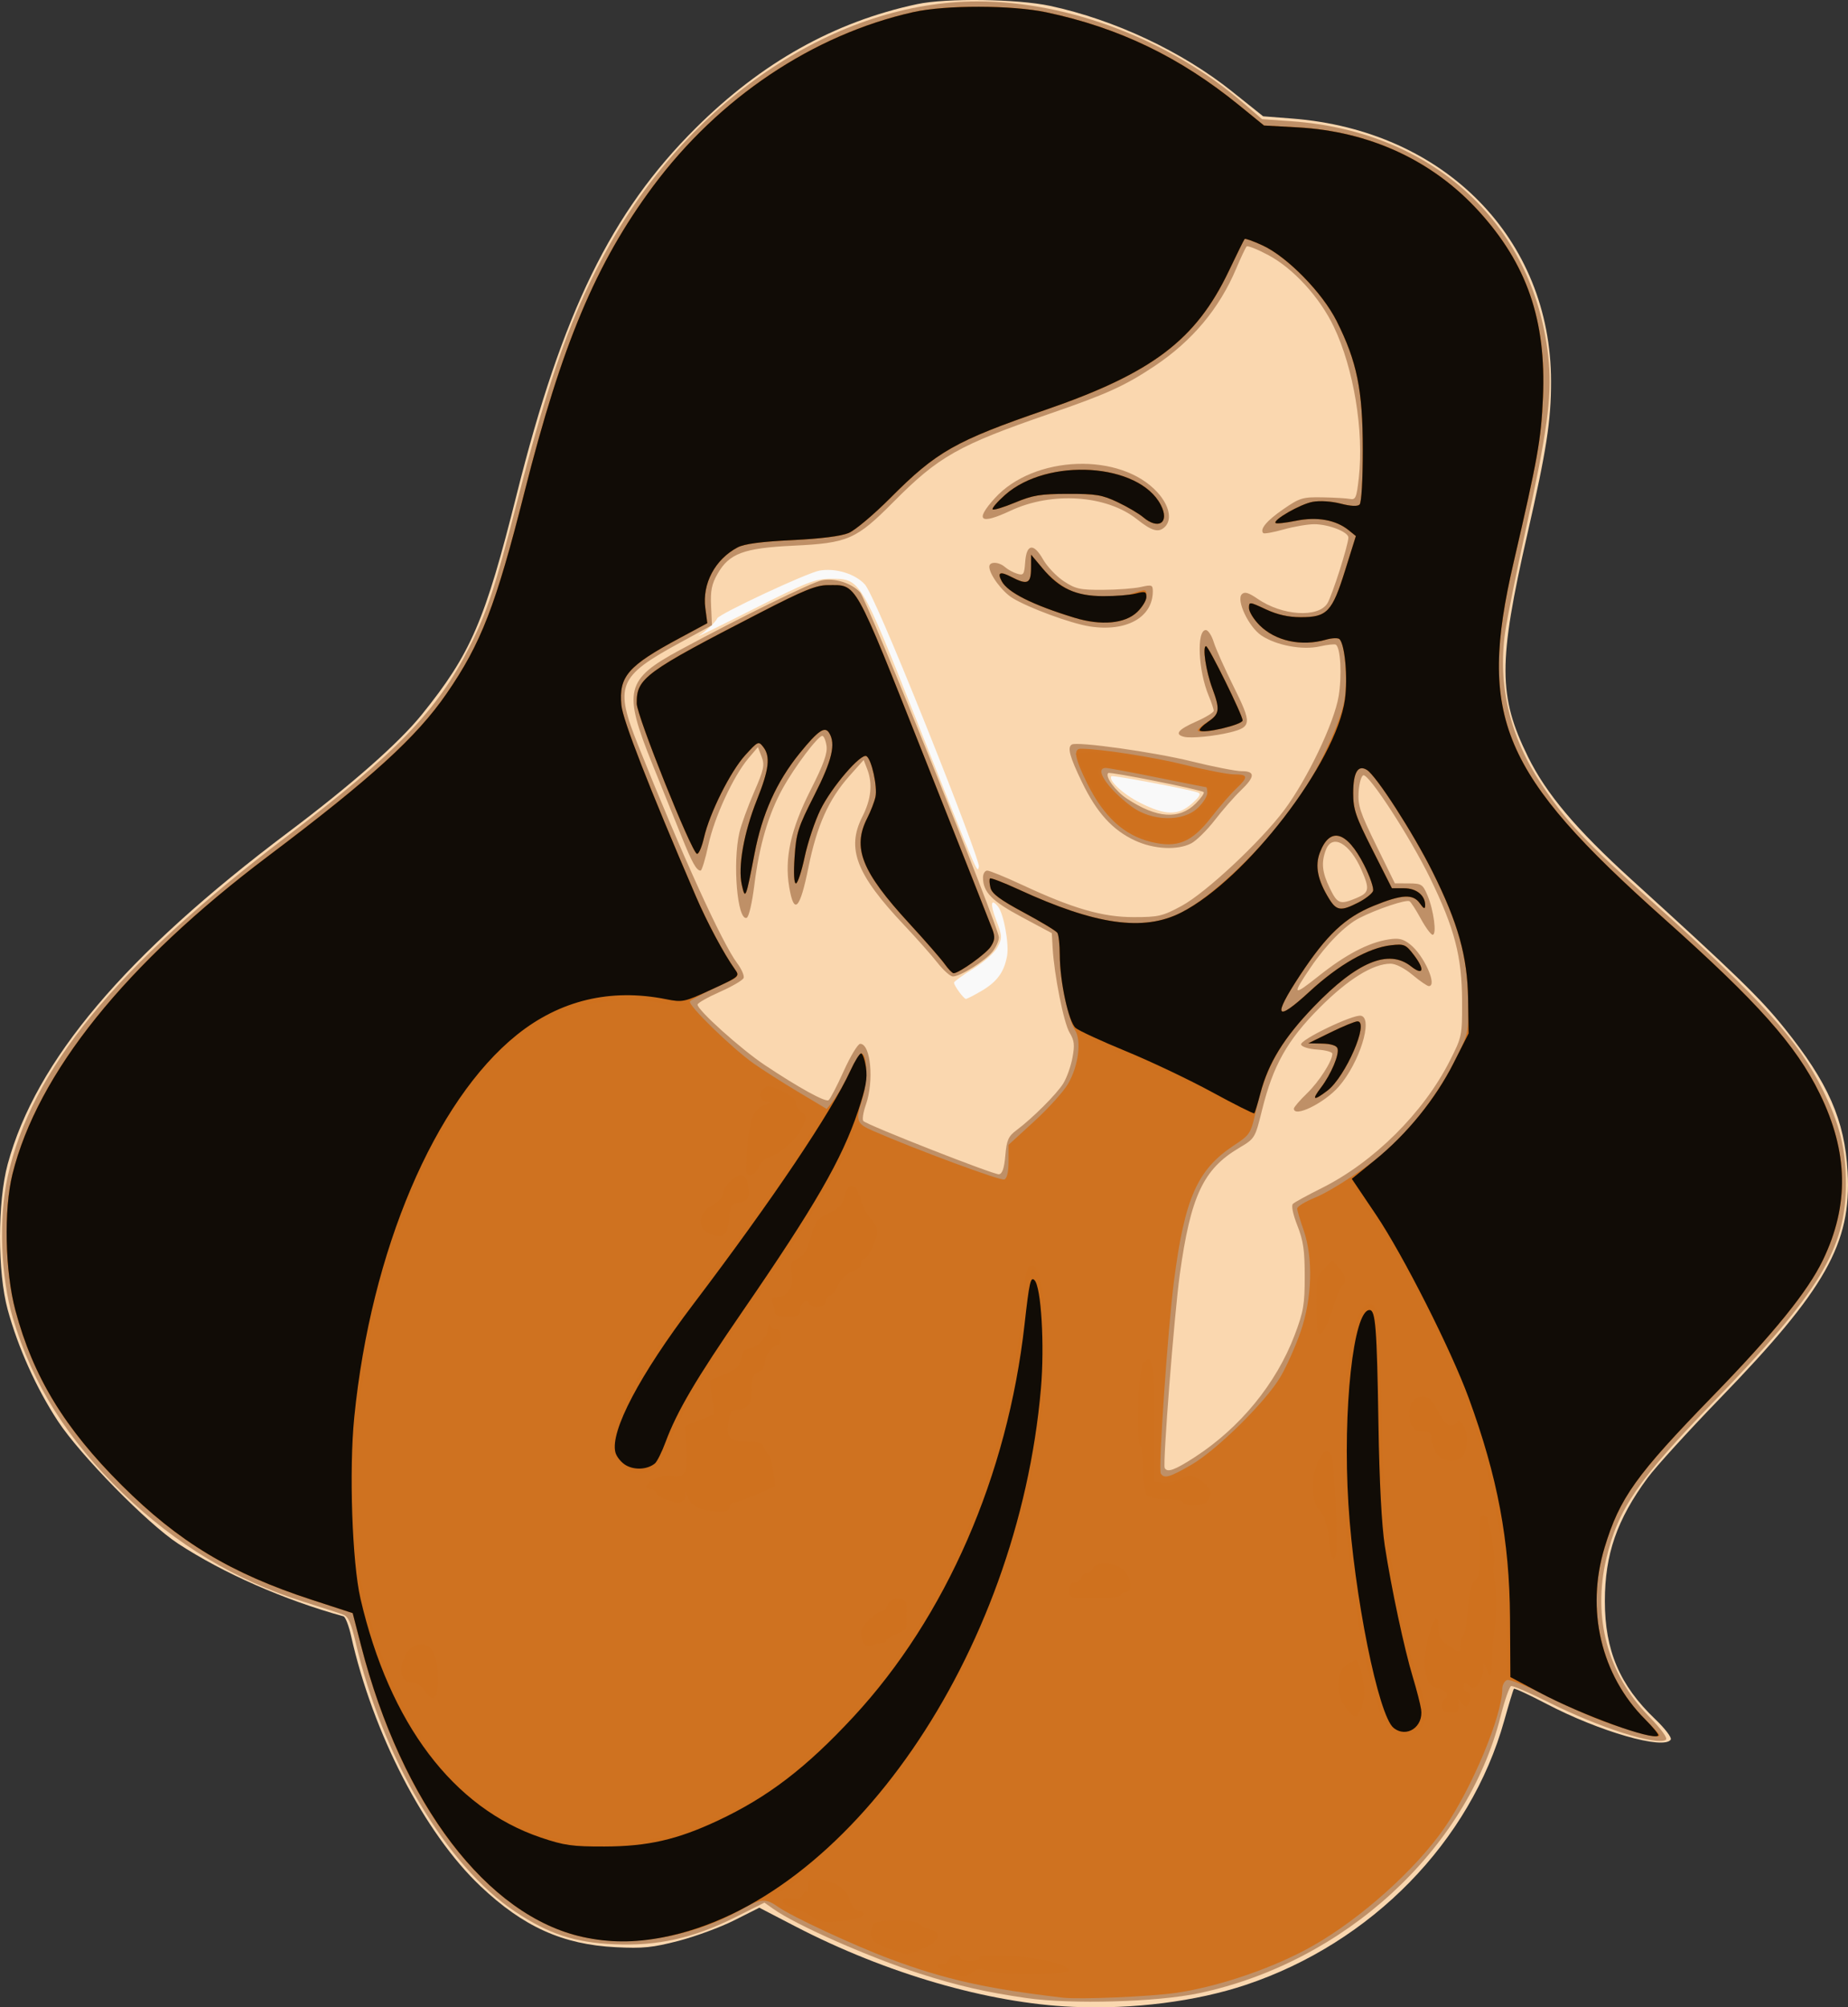
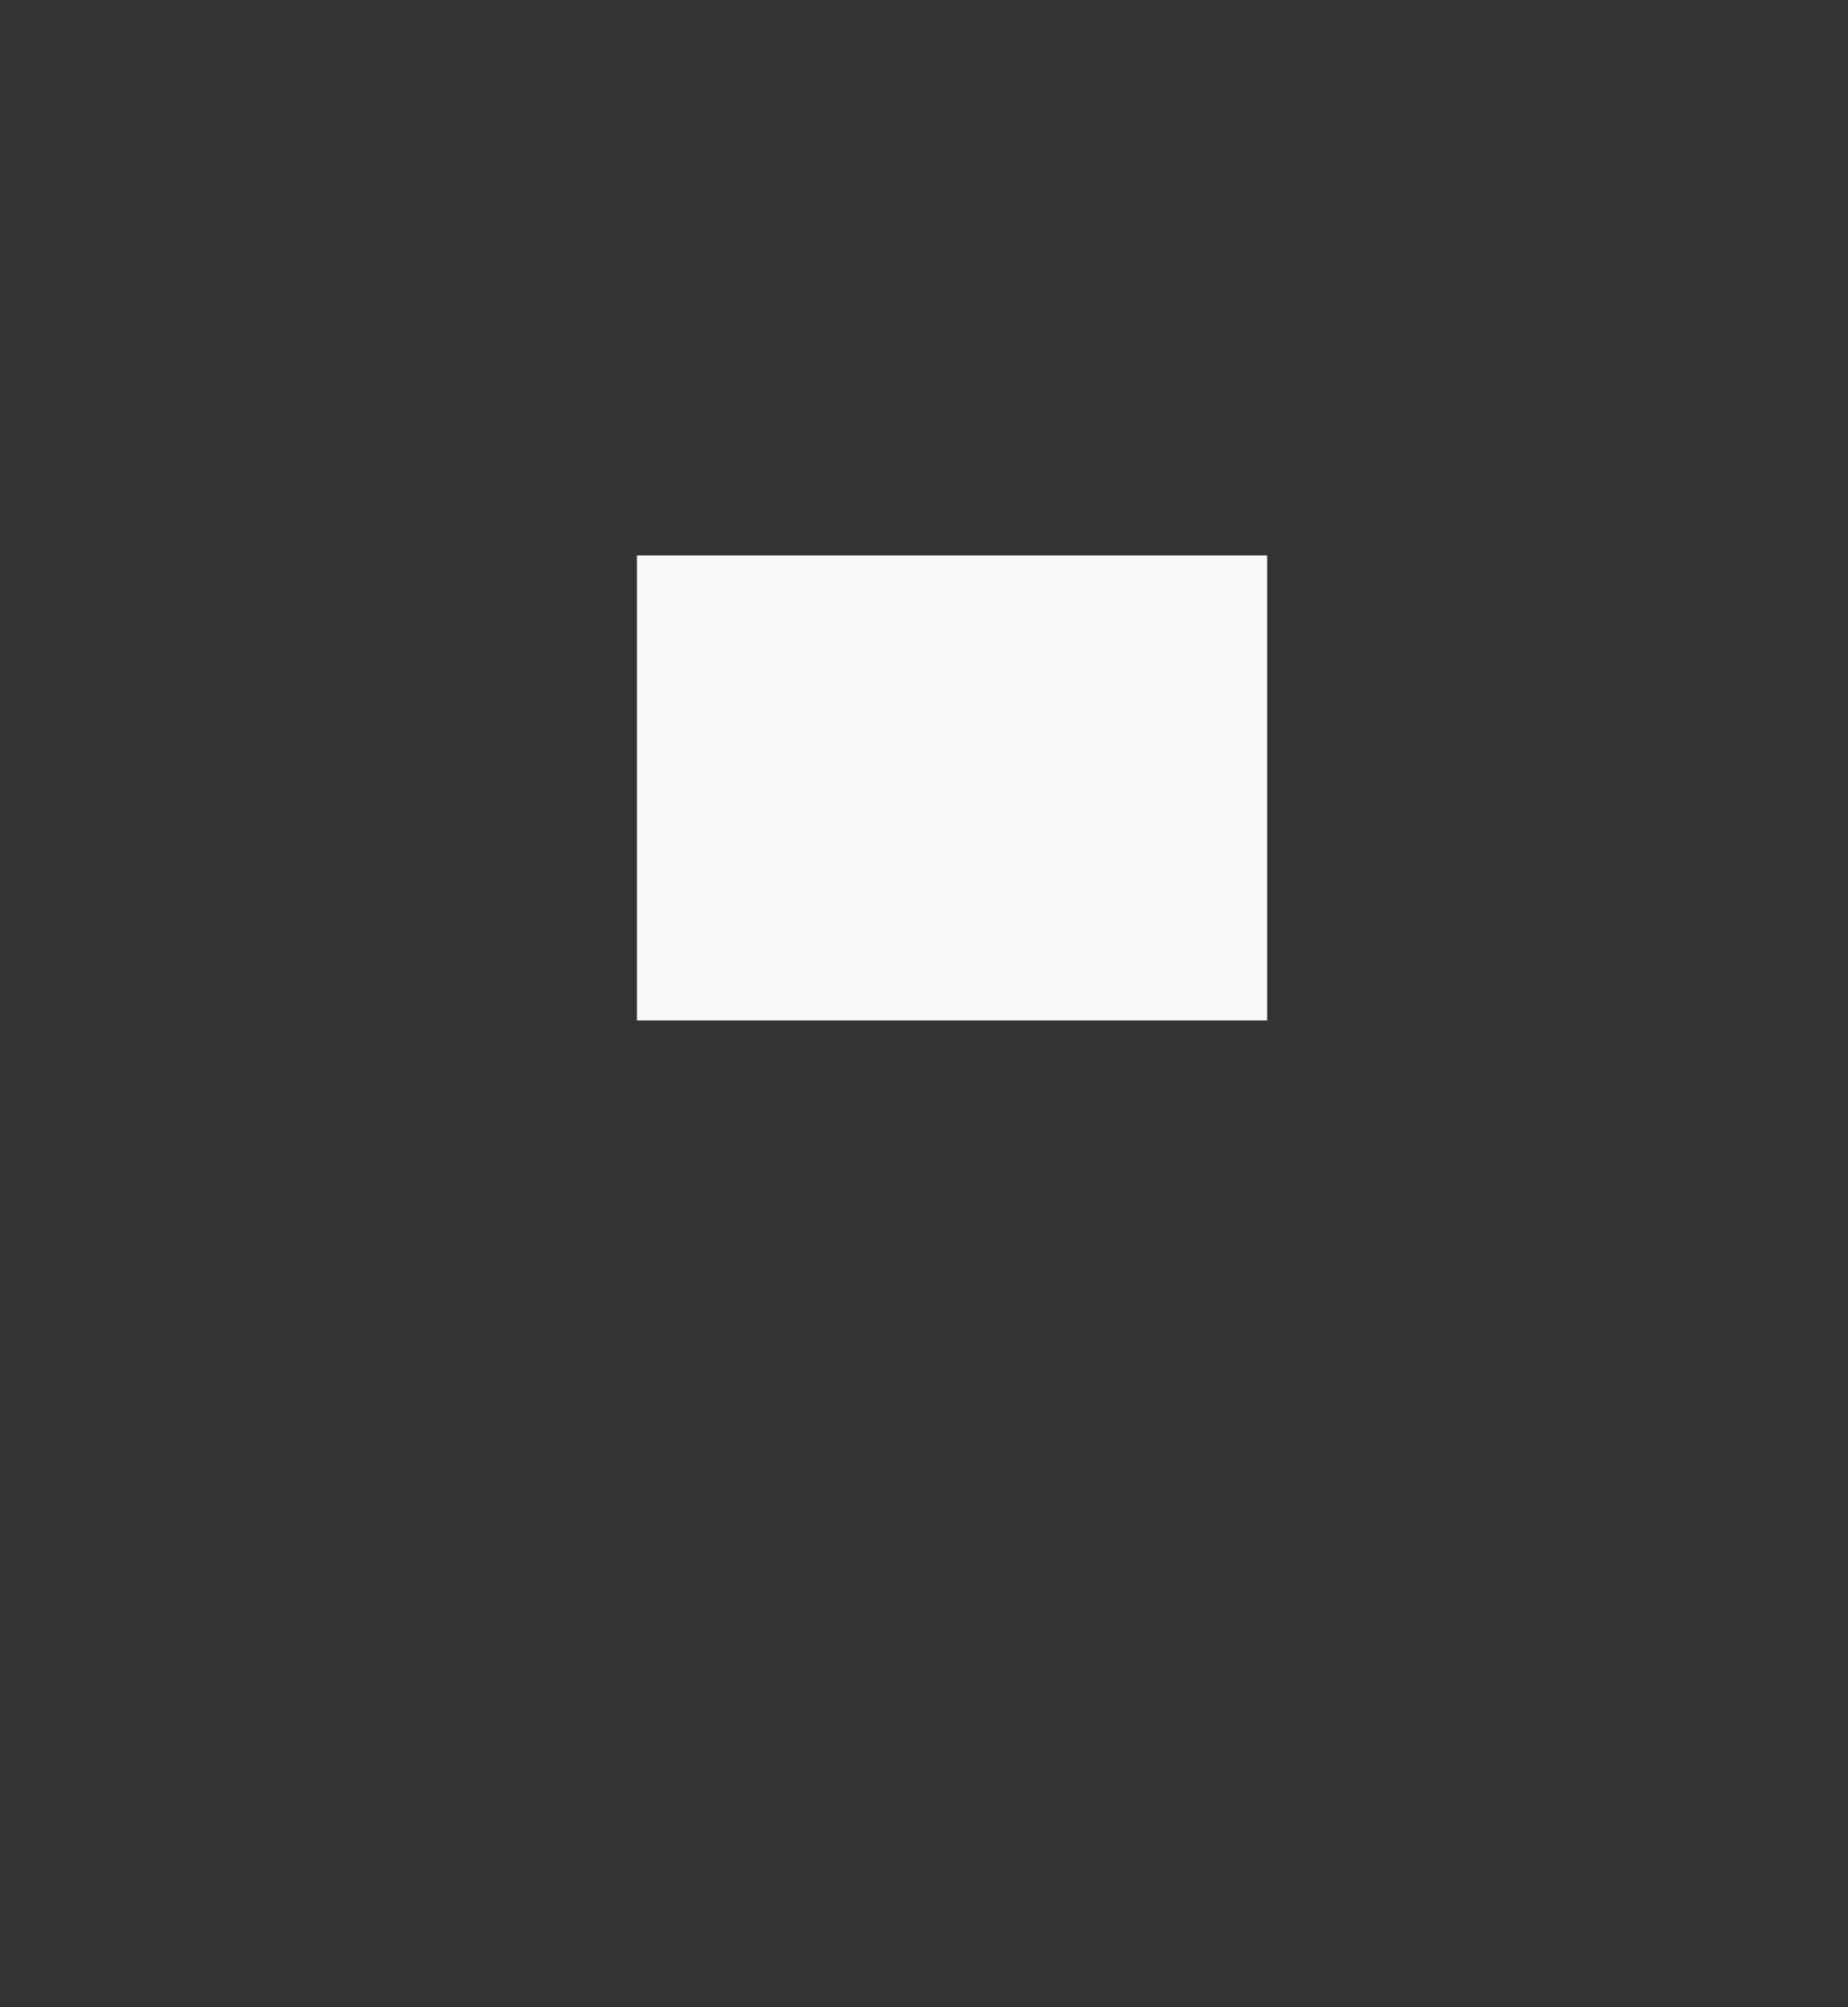
<svg xmlns="http://www.w3.org/2000/svg" version="1.1" id="svg1" width="576.403" height="625.854" viewBox="0 0 576.403 625.854">
  <rect x="0" y="0" width="576.403" height="625.854" fill="#333333" stroke="none" />
  <defs id="defs1" />
  <g id="g1" transform="translate(-204.562,-183.269)">
    <g id="g44" transform="translate(-1864.516,-32.258)">
      <path style="fill:#f9f9f9;stroke-width:0.165" d="m 2267.742,461.194 v -72.484 h 98.29 98.29 v 72.484 72.484 h -98.29 -98.29 z" id="path44" />
-       <path style="fill:#fad7af" d="m 2403.645,841.225 c -26.385,-1.162 -58.185,-10.395 -86.611,-25.146 l -11.119,-5.77 -7.817,3.933 c -4.3,2.163 -12.123,5.049 -17.385,6.412 -8.115,2.102 -11.086,2.402 -19.568,1.975 -16.557,-0.834 -28.832,-6.368 -42.209,-19.031 -17.456,-16.524 -33.558,-47.656 -40.354,-78.022 -0.715,-3.196 -1.781,-5.943 -2.369,-6.106 -18.635,-5.155 -37.391,-13.396 -51.568,-22.656 -9.587,-6.262 -30.536,-27.597 -37.494,-38.184 -6.723,-10.23 -12.458,-22.961 -15.691,-34.83 -3.184,-11.688 -3.173,-33.574 0.022,-45.332 8.779,-32.306 36.57,-65.153 87.572,-103.505 19.767,-14.864 34.53,-27.88 41.662,-36.731 15.252,-18.929 19.638,-29.115 29.532,-68.587 14.23,-56.774 29.508,-88.025 55.821,-114.184 20.564,-20.444 43.247,-33.134 69.077,-38.647 9.075,-1.937 31.307,-1.639 41.5,0.556 20.106,4.329 41.113,14.205 56.696,26.654 l 9.718,7.764 9.043,0.701 c 47.487,3.682 80.724,37.421 80.759,81.978 0.01,12.219 -1.43,21.503 -7.356,47.432 -9.18,40.165 -9.153,50.705 0.174,69.607 5.69,11.531 15.039,22.614 32.278,38.265 32.407,29.423 40.123,36.912 47.579,46.182 13.79,17.143 18.937,28.829 19.828,45.014 1.222,22.189 -6.89,36.557 -39.845,70.573 -9.882,10.201 -20.021,21.332 -22.529,24.736 -9.584,13.005 -13.346,23.852 -13.346,38.479 0,15.357 4.633,26.225 15.66,36.737 3.06,2.917 5.262,5.792 4.893,6.389 -2.054,3.323 -22.184,-2.453 -38.756,-11.119 -5.39,-2.819 -9.963,-4.939 -10.162,-4.71 -0.199,0.228 -1.557,4.69 -3.018,9.915 -10.567,37.776 -41.416,69.309 -80.619,82.408 -15.505,5.18 -35.195,7.678 -53.998,6.85 z m -28.48,-316.717 c 4.884,-2.862 7.067,-5.823 8.013,-10.868 0.697,-3.715 -1.015,-13.19 -2.787,-15.423 -2.256,-2.845 -2.548,-0.909 -0.622,4.124 1.917,5.008 1.949,5.583 0.475,8.433 -0.899,1.739 -4.175,4.66 -7.591,6.768 -3.305,2.04 -6.009,3.995 -6.009,4.344 0,0.952 3.022,5.08 3.719,5.08 0.333,0 2.494,-1.107 4.801,-2.459 z m -17.079,-82.333 c -10.572,-26.371 -17.663,-42.725 -19.284,-44.474 -3.051,-3.293 -9.098,-5.133 -14.067,-4.281 -3.889,0.667 -31.351,13.487 -31.966,14.922 -0.489,1.142 -3.301,3.795 -5.713,5.39 -1.052,0.696 6.56,-3.017 16.915,-8.25 16.791,-8.486 19.405,-9.515 24.173,-9.515 9.35,0 9.2,-0.247 27.056,44.746 19.354,48.769 18.698,47.234 19.206,44.962 0.22,-0.985 -7.124,-20.56 -16.32,-43.5 z m 82.793,23.863 c 2.489,-2.232 2.909,-3.052 1.766,-3.446 -2.886,-0.996 -26.504,-5.45 -26.886,-5.071 -1.195,1.187 3.634,5.663 9.004,8.346 7.926,3.961 11.843,4.002 16.116,0.17 z" id="path43" />
-       <path style="fill:#bf9067" d="m 2389.274,838.486 c -12.609,-1.806 -21.439,-3.825 -33.201,-7.593 -15.768,-5.051 -38.591,-15.113 -45.747,-20.169 l -2.819,-1.992 -9.181,4.595 c -12.949,6.482 -24.209,8.987 -37.681,8.386 -12.361,-0.552 -20.393,-3.195 -30.861,-10.154 -21.488,-14.286 -41.372,-47.861 -49.802,-84.094 -1.364,-5.863 -2.296,-7.941 -3.821,-8.521 -1.109,-0.422 -6.734,-2.25 -12.499,-4.061 -21.003,-6.6 -39.77,-17.853 -56.12,-33.649 -17.415,-16.825 -28.328,-34.174 -34.449,-54.767 -3.801,-12.787 -4.472,-31.22 -1.608,-44.149 7.396,-33.385 33.645,-65.413 86.584,-105.646 34.879,-26.508 47.372,-39.461 57.573,-59.692 5.368,-10.645 7.862,-18.251 14.598,-44.513 10.303,-40.168 17.504,-60.169 29.119,-80.875 25.597,-45.634 71.088,-75.64 114.647,-75.621 28.546,0.013 60.035,12.063 82.925,31.734 l 5.785,4.972 9.215,0.653 c 44.806,3.178 76.554,32.977 80.248,75.322 0.935,10.718 -0.632,22.075 -7.108,51.524 -2.989,13.59 -5.93,28.215 -6.536,32.5 -2.347,16.587 1.517,32.693 11.386,47.457 7.88,11.789 13.325,17.541 35.066,37.05 33.91,30.429 44.929,42.621 52.681,58.284 5.273,10.656 7.117,18.151 7.149,29.067 0.059,20.247 -8.282,34.004 -41.258,68.05 -23.637,24.404 -29.824,33.439 -33.464,48.874 -4.324,18.332 0.379,35.917 13.113,49.032 4.207,4.333 6.164,7.029 5.432,7.482 -3.011,1.861 -20.756,-3.814 -36.378,-11.633 -5.987,-2.997 -11.325,-5.302 -11.861,-5.124 -0.536,0.179 -2.024,4.478 -3.307,9.553 -10.507,41.564 -48.685,76.569 -94.003,86.189 -13.109,2.783 -39.766,3.54 -53.814,1.528 z m 52.411,-168.623 c 14.157,-9.15 25.484,-22.984 31.214,-38.122 2.748,-7.261 3.131,-9.496 3.131,-18.273 -2e-4,-8.073 -0.443,-11.126 -2.3,-15.843 -1.37,-3.482 -1.934,-6.209 -1.395,-6.747 0.497,-0.497 4.483,-2.684 8.857,-4.86 16.331,-8.124 31.844,-23.505 40.08,-39.738 3.816,-7.522 3.873,-7.796 3.837,-18.723 -0.045,-13.775 -2.336,-22.571 -9.956,-38.219 -6.224,-12.783 -19.137,-32.658 -20.851,-32.094 -0.637,0.209 -1.298,2.551 -1.469,5.203 -0.27,4.183 0.46,6.391 5.5,16.655 l 5.811,11.833 4.301,0.017 c 4.016,0.016 4.406,0.266 5.886,3.767 1.94,4.592 2.942,12.25 1.602,12.25 -0.534,0 -2.188,-2.236 -3.676,-4.969 -1.488,-2.733 -3.081,-5.202 -3.542,-5.487 -1.013,-0.626 -10.152,2.435 -15.665,5.248 -4.366,2.227 -10.25,8.175 -15.043,15.208 -6.102,8.951 -5.78,9.356 2.314,2.91 8.477,-6.751 15.532,-10.452 21.825,-11.451 3.221,-0.511 4.545,-0.209 6.778,1.548 4.301,3.383 8.601,12.994 5.814,12.994 -0.498,0 -2.791,-1.575 -5.095,-3.5 -2.494,-2.083 -5.264,-3.496 -6.845,-3.49 -5.505,0.02 -13.303,4.867 -22.158,13.771 -10.081,10.138 -14.456,17.907 -17.902,31.793 -2.215,8.927 -2.215,8.927 -7.261,11.927 -11.108,6.604 -15.036,15.012 -18.414,39.414 -1.733,12.516 -5.366,59.106 -4.705,60.336 0.804,1.496 3.096,0.672 9.325,-3.354 z m 30.96,-108.693 c 0,-0.438 1.838,-2.576 4.085,-4.75 3.808,-3.685 7.915,-10.098 7.915,-12.358 0,-0.542 -2.102,-1.122 -4.672,-1.29 -2.625,-0.171 -4.853,-0.855 -5.085,-1.561 -0.48,-1.457 16.242,-9.503 18.69,-8.993 3.886,0.81 -0.494,14.764 -6.939,22.104 -4.516,5.144 -13.994,9.782 -13.994,6.848 z m -90,14.62 c 0.427,-4.833 0.938,-5.988 3.5,-7.904 5.006,-3.745 12.501,-11.232 14.567,-14.549 1.072,-1.722 2.36,-5.322 2.863,-8 0.756,-4.031 0.602,-5.386 -0.898,-7.869 -1.815,-3.005 -4.814,-18.051 -5.282,-26.5 l -0.249,-4.5 -9.345,-5 c -9.355,-5.006 -12.049,-7.729 -12.12,-12.25 -0.02,-1.243 0.571,-2.25 1.319,-2.25 0.745,0 5.582,1.971 10.75,4.38 16.002,7.46 25.175,10.12 34.896,10.12 7.813,0 9.024,-0.283 14.984,-3.5 7.538,-4.069 24.622,-20.015 32.003,-29.871 7.17,-9.574 15.589,-27.177 16.968,-35.478 1.081,-6.507 0.61,-15.184 -0.874,-16.101 -0.379,-0.234 -2.645,0.014 -5.037,0.552 -5.424,1.219 -13.59,-0.321 -18.209,-3.434 -3.953,-2.664 -7.893,-11.01 -6.062,-12.841 0.869,-0.869 2.082,-0.513 4.939,1.45 7.644,5.25 18.797,5.983 21.713,1.426 1.442,-2.254 6.575,-18.301 6.575,-20.556 0,-1.738 -6.187,-4.147 -10.652,-4.147 -2.044,0 -6.346,0.738 -9.559,1.639 -3.214,0.902 -6.066,1.416 -6.339,1.143 -1.186,-1.186 1.104,-3.92 6.254,-7.467 5.129,-3.533 6.031,-3.806 12.168,-3.695 3.646,0.066 7.524,0.291 8.618,0.5 1.777,0.339 2.072,-0.366 2.762,-6.62 1.615,-14.638 -1.585,-34.009 -7.765,-47 -4.371,-9.188 -12.635,-18.234 -20.476,-22.413 -3.384,-1.803 -6.418,-3.012 -6.744,-2.687 -0.326,0.326 -1.786,3.421 -3.244,6.878 -5.271,12.494 -13.747,22.606 -25.523,30.449 -9.207,6.132 -14.828,8.684 -32.607,14.806 -28.48,9.807 -34.674,13.301 -48.791,27.527 -11.608,11.697 -14.171,12.817 -31.179,13.631 -15.564,0.744 -20.045,2.41 -23.7,8.809 -1.813,3.175 -2.227,5.238 -2.004,9.997 l 0.281,5.997 -10.242,5.591 c -19.126,10.44 -20.232,13.219 -12.731,31.997 13.444,33.655 26.086,61.45 30.822,67.768 1.381,1.842 2.291,3.925 2.021,4.628 -0.27,0.703 -3.613,2.657 -7.43,4.343 -3.817,1.686 -6.94,3.467 -6.94,3.958 0,1.722 13.575,13.917 21,18.865 10.524,7.013 18.82,11.585 19.858,10.944 0.485,-0.3 2.609,-4.38 4.72,-9.066 2.111,-4.687 4.431,-8.521 5.155,-8.521 3.296,0 4.364,11.64 1.748,19.055 -0.836,2.369 -1.173,4.635 -0.75,5.036 1.426,1.352 40.755,16.785 42.269,16.588 1.064,-0.139 1.645,-1.841 2,-5.856 z m -21.15,-60.073 c -1.825,-2.337 -6.51,-7.628 -10.412,-11.756 -14.955,-15.824 -18.066,-23.876 -13.048,-33.778 2.788,-5.501 3.282,-10.352 1.518,-14.901 l -1.091,-2.815 -4.454,5 c -6.47,7.263 -10.157,15.505 -12.8,28.615 -2.627,13.028 -4.469,14.885 -5.973,6.02 -1.524,-8.986 0.47,-18.02 6.689,-30.298 4.07,-8.036 5.289,-11.424 4.947,-13.75 -0.249,-1.698 -0.842,-3.087 -1.316,-3.087 -1.355,0 -8.571,9.564 -12.332,16.345 -4.448,8.018 -7.322,17.785 -8.849,30.072 -0.714,5.745 -1.731,10.083 -2.416,10.312 -2.903,0.968 -4.435,-17.146 -2.251,-26.619 0.556,-2.414 2.6,-8.045 4.54,-12.514 3.11,-7.16 3.392,-8.479 2.378,-11.111 l -1.151,-2.986 -2.963,3.5 c -4.713,5.566 -10.632,18.374 -12.493,27.032 -0.942,4.382 -2.03,7.968 -2.42,7.968 -1.284,0 -2.633,-2.406 -5.885,-10.5 -1.768,-4.4 -5.881,-14.596 -9.141,-22.657 -9.27,-22.927 -8.426,-26.435 8.574,-35.62 18.857,-10.189 41.001,-21.058 44.246,-21.719 4.035,-0.821 9.321,0.847 11.964,3.776 2.22,2.46 43.29,104.48 43.29,107.534 0,1.055 -0.898,3.06 -1.996,4.455 -2.229,2.833 -10.052,7.732 -12.348,7.732 -0.818,0 -2.981,-1.913 -4.806,-4.25 z m 61.569,-38.136 c -6.991,-3.255 -11.901,-8.663 -16.51,-18.185 -3.847,-7.948 -4.639,-10.892 -3.159,-11.743 1.725,-0.993 25.671,2.37 37.225,5.228 6.861,1.697 13.949,3.086 15.75,3.086 4.292,0 4.199,1.723 -0.325,6.054 -1.98,1.895 -5.609,6.037 -8.064,9.204 -2.455,3.167 -5.763,6.429 -7.351,7.25 -4.301,2.224 -11.678,1.849 -17.567,-0.893 z m 18.98,-11.552 c 1.649,-1.649 2.759,-3.238 2.467,-3.53 -0.75,-0.75 -29.276,-6.451 -29.778,-5.952 -1.073,1.068 2.241,5.608 5.825,7.98 9.296,6.152 16.344,6.644 21.486,1.501 z m -3.649,-20.78 c -3.075,-0.754 -1.898,-2.243 3.75,-4.74 3.025,-1.338 5.5,-2.852 5.5,-3.365 0,-0.513 -0.71,-2.632 -1.577,-4.708 -3.278,-7.845 -3.825,-20.469 -0.887,-20.469 0.72,0 1.83,1.688 2.466,3.75 0.636,2.062 3.444,8.341 6.239,13.953 5.677,11.399 5.59,12.519 -1.108,14.188 -4.853,1.21 -12.219,1.922 -14.383,1.391 z m -29.517,-34.433 c -5.875,-0.934 -18.989,-5.762 -23.992,-8.831 -3.238,-1.987 -7.23,-7.375 -7.237,-9.768 -0.01,-1.67 2.949,-1.591 4.918,0.132 0.868,0.76 2.564,1.682 3.769,2.048 1.989,0.605 2.219,0.273 2.5,-3.623 0.413,-5.712 2.627,-6.033 5.595,-0.81 1.257,2.212 4.149,5.255 6.426,6.762 3.674,2.432 5.052,2.737 12.215,2.702 4.441,-0.022 9.761,-0.418 11.824,-0.881 3.444,-0.773 3.75,-0.664 3.75,1.339 0,8.162 -8.305,12.754 -19.767,10.931 z m 14.851,-33.38 c -9.534,-7.579 -26.517,-8.731 -39.453,-2.677 -9.542,4.465 -11.258,3.123 -4.944,-3.867 12.219,-13.525 39.346,-14.487 50.805,-1.803 3.647,4.037 4.59,8.396 2.308,10.678 -1.949,1.949 -4.035,1.391 -8.717,-2.33 z m 68.449,118.081 c 3.986,-1.666 4.182,-2.748 1.577,-8.718 -3.659,-8.387 -9.153,-11.479 -11.134,-6.268 -1.493,3.927 -1.182,6.956 1.224,11.908 2.403,4.947 3.176,5.232 8.333,3.078 z" id="path42" />
-       <path style="fill:#cf7220" d="m 2400.645,838.371 c -23.787,-2.777 -36.723,-5.664 -53.722,-11.987 -11.316,-4.209 -30.937,-13.326 -35.176,-16.344 -3.838,-2.733 -5.385,-2.622 -11.48,0.822 -13.502,7.629 -31.145,11.297 -44.883,9.33 -32.275,-4.621 -60.209,-39.342 -73.684,-91.591 l -2.614,-10.134 -12.806,-4.172 c -25.218,-8.216 -41.48,-18.023 -59.269,-35.742 -17.838,-17.769 -27.585,-33.794 -33.127,-54.467 -3.242,-12.094 -3.662,-31.445 -0.92,-42.482 7.821,-31.487 35.277,-65.634 79.681,-99.101 32.233,-24.293 46.346,-37.134 55.692,-50.674 10.809,-15.66 15.379,-27.471 24.345,-62.93 11.622,-45.961 22.292,-71.338 40.038,-95.229 20.558,-27.676 49.959,-47.359 81.199,-54.361 10.026,-2.247 30.732,-2.222 41.493,0.05 22.674,4.788 41.679,13.945 60.161,28.988 l 7.759,6.315 10.406,0.57 c 22.497,1.232 42.096,10.278 56.534,26.092 15.068,16.506 21.114,34.027 20.062,58.141 -0.57,13.068 -1.628,19.006 -9.173,51.5 -11.233,48.378 -3.941,65.608 46.983,111.006 29.263,26.088 41.103,39.392 48.499,54.494 8.953,18.282 9.273,34.782 1.006,51.927 -4.689,9.724 -15.158,22.655 -34.217,42.264 -24.159,24.855 -29.155,31.838 -33.866,47.334 -5.907,19.429 -1.117,39.832 12.564,53.513 2.483,2.483 4.515,4.748 4.515,5.034 0,2.256 -21.361,-5.175 -35.274,-12.272 -5.926,-3.022 -11.438,-5.24 -12.25,-4.929 -0.812,0.312 -1.476,1.564 -1.476,2.784 0,8.236 -9.382,30.785 -17.991,43.238 -8.965,12.969 -25.975,28.229 -41.009,36.791 -11.855,6.752 -29.051,12.694 -42.5,14.686 -7.981,1.182 -30.262,2.144 -35.5,1.532 z m 40.023,-166.153 c 7.991,-4.627 23.276,-19.717 27.833,-27.479 1.845,-3.144 4.652,-9.441 6.237,-13.993 3.62,-10.4 3.981,-23.041 0.908,-31.777 -1.064,-3.025 -1.949,-6.01 -1.967,-6.634 -0.018,-0.624 2.455,-2.144 5.497,-3.378 5.715,-2.32 18.428,-10.857 24.35,-16.353 6.466,-6.001 15.064,-17.715 19.329,-26.336 4.291,-8.673 4.292,-8.681 4.136,-19.238 -0.197,-13.292 -3.103,-23.675 -11.119,-39.739 -6.02,-12.064 -17.523,-29.904 -20.447,-31.712 -2.796,-1.729 -4.277,0.781 -4.277,7.245 0,5.054 0.737,7.212 6.039,17.7 l 6.039,11.944 h 3.781 c 3.919,0 6.693,2.292 6.587,5.441 -0.038,1.141 -0.473,0.956 -1.622,-0.691 -2.127,-3.05 -5.573,-2.879 -14.401,0.714 -8.972,3.651 -14.674,9.023 -23.034,21.702 -8.63,13.088 -7.598,14.814 3.016,5.04 9.141,-8.418 18.336,-13.641 25.417,-14.439 4.115,-0.464 4.577,-0.264 7.132,3.086 3.496,4.584 2.956,6.545 -0.956,3.468 -6.955,-5.471 -16.796,-1.381 -30.325,12.604 -10.22,10.564 -14.95,18.957 -17.801,31.589 -1.842,8.158 -1.873,8.21 -7.236,11.769 -11.278,7.486 -15.213,16.446 -18.54,42.216 -1.923,14.896 -4.92,58.672 -4.107,59.987 1.038,1.68 2.753,1.188 9.531,-2.737 z m 40.395,-117.554 c 3.209,-4.207 5.863,-10.521 5.175,-12.313 -0.331,-0.861 -2.146,-1.411 -4.812,-1.458 l -4.281,-0.075 6.98,-3.425 c 3.839,-1.884 7.602,-3.425 8.361,-3.425 3.78,0 -3.724,17.283 -9.375,21.593 -4.345,3.314 -5.031,3.013 -2.048,-0.897 z m -97.418,22.947 6e-4,-5.143 7.992,-7.31 c 4.396,-4.02 9.136,-9.262 10.534,-11.648 3.293,-5.619 4.323,-13.596 2.178,-16.87 -2.081,-3.176 -4.702,-16.155 -4.721,-23.381 -0.01,-3.186 -0.346,-6.287 -0.75,-6.892 -0.404,-0.605 -5.124,-3.457 -10.488,-6.338 -7.342,-3.943 -9.906,-5.846 -10.37,-7.697 -0.339,-1.352 -0.409,-2.667 -0.155,-2.921 0.254,-0.254 4.246,1.281 8.87,3.411 24.117,11.108 39.002,13.218 50.798,7.201 9.705,-4.951 24.775,-19.338 35.195,-33.6 7.223,-9.886 14.821,-25.951 15.825,-33.46 0.863,-6.45 -0.064,-16.551 -1.666,-18.153 -0.453,-0.453 -2.378,-0.379 -4.277,0.166 -7.624,2.187 -15.742,0.414 -20.669,-4.513 -1.813,-1.813 -3.297,-4.221 -3.297,-5.351 0,-2.022 0.081,-2.016 5.25,0.39 3.591,1.672 7.025,2.447 10.865,2.454 8.248,0.014 9.809,-1.626 13.862,-14.566 l 3.361,-10.733 -2.264,-1.833 c -3.968,-3.213 -9.851,-4.261 -16.43,-2.925 -3.221,0.654 -6.074,0.97 -6.342,0.702 -0.94,-0.94 7.748,-5.914 11.543,-6.608 2.245,-0.411 5.878,-0.179 8.747,0.558 3.189,0.819 5.257,0.919 5.907,0.286 0.586,-0.571 0.997,-7.68 0.993,-17.173 -0.01,-18.577 -1.803,-27.392 -8.148,-40.028 -4.441,-8.844 -15.402,-20.039 -23.096,-23.59 -2.884,-1.331 -5.41,-2.231 -5.614,-2 -0.204,0.231 -2.426,4.73 -4.937,9.997 -10.247,21.491 -23.905,31.826 -57.198,43.281 -28.082,9.662 -33.977,13.008 -48.34,27.436 -5.137,5.16 -10.987,10.081 -13,10.935 -2.357,1 -8.644,1.796 -17.66,2.235 -9.72,0.474 -14.917,1.166 -17,2.264 -7.026,3.704 -11.083,11.32 -10.075,18.915 l 0.627,4.724 -8.776,4.718 c -16.041,8.624 -18.851,11.87 -18.03,20.828 0.421,4.599 8.473,25.256 23.226,59.586 3.505,8.157 8.767,17.997 12.165,22.751 1.592,2.226 1.527,2.288 -5.91,5.677 -4.135,1.885 -7.777,3.844 -8.093,4.355 -0.702,1.136 12.99,14.47 19.866,19.347 2.75,1.95 9.009,5.942 13.909,8.871 l 8.909,5.325 1.987,-2.413 c 1.093,-1.327 3.314,-5.226 4.936,-8.663 1.622,-3.438 3.329,-6.25 3.793,-6.25 1.741,0 2.075,8.492 0.53,13.5 -2.347,7.613 -2.135,8.321 3.187,10.645 13.288,5.802 39.749,15.601 40.917,15.153 0.872,-0.334 1.333,-2.292 1.334,-5.655 z m -19.908,-61.513 c -1.124,-1.579 -6.133,-7.316 -11.132,-12.75 -14.802,-16.091 -17.744,-23.497 -13.018,-32.766 1.068,-2.095 2.215,-5.053 2.549,-6.573 0.69,-3.14 -1.198,-11.741 -2.793,-12.727 -1.701,-1.051 -10.938,9.696 -14.372,16.723 -1.738,3.555 -3.949,10.177 -4.913,14.714 -0.965,4.537 -2.191,8.25 -2.726,8.25 -0.597,0 -0.757,-3.189 -0.414,-8.25 0.509,-7.508 1.062,-9.239 6.155,-19.25 5.567,-10.943 6.772,-16.069 4.585,-19.5 -1.341,-2.104 -3.471,-0.607 -9.211,6.475 -7.18,8.858 -11.652,18.825 -14.036,31.278 -2.677,13.985 -2.877,14.48 -3.942,9.746 -1.28,-5.697 0.606,-16.328 4.722,-26.617 3.776,-9.438 4.253,-13.472 1.944,-16.442 -1.456,-1.872 -1.654,-1.782 -5.574,2.521 -4.667,5.123 -11.149,18.079 -12.925,25.834 -0.667,2.913 -1.648,5.152 -2.179,4.975 -1.731,-0.577 -18.751,-43.05 -18.783,-46.873 -0.066,-7.91 2.386,-9.709 38.818,-28.477 13.302,-6.853 17.177,-8.421 20.8,-8.421 9.213,0 7.829,-2.467 30.112,53.667 11.098,27.958 20.655,52.131 21.236,53.718 0.834,2.276 0.721,3.398 -0.533,5.313 -1.476,2.252 -9.922,8.302 -11.59,8.302 -0.405,0 -1.656,-1.292 -2.78,-2.87 z m 64.407,-38.065 c -8.419,-2.05 -14.727,-7.797 -19.895,-18.128 -3.894,-7.784 -4.49,-10.937 -2.066,-10.937 6.034,0 22.88,2.614 32.652,5.066 6.43,1.614 13.293,2.934 15.25,2.934 4.363,0 4.441,0.79 0.454,4.563 -1.707,1.615 -5.147,5.575 -7.644,8.798 -6.062,7.827 -10.595,9.689 -18.752,7.704 z m 14.576,-10.638 c 1.608,-1.541 2.924,-3.617 2.924,-4.614 0,-0.997 -0.155,-1.813 -0.344,-1.813 -0.189,0 -7.009,-1.35 -15.156,-3 -8.147,-1.65 -15.417,-3 -16.156,-3 -3.737,0 0.439,6.303 7.896,11.919 6.322,4.76 16.148,5 20.835,0.509 z m -0.037,-24.132 c 0.021,-0.437 1.484,-1.715 3.25,-2.84 3.577,-2.278 3.746,-3.653 1.266,-10.321 -1.992,-5.355 -3.145,-13.144 -1.94,-13.107 0.812,0.024 11.442,21.602 11.403,23.146 -0.01,0.37 -1.48,1.119 -3.267,1.666 -5.11,1.562 -10.754,2.33 -10.711,1.457 z m -38.538,-35.159 c -13.065,-4.002 -20.747,-7.861 -22.622,-11.364 -1.471,-2.748 -0.543,-3.168 2.979,-1.346 5.037,2.605 6.14,2.126 6.162,-2.676 l 0.02,-4.25 3.595,4.288 c 1.977,2.358 5.423,5.221 7.658,6.361 5.584,2.849 14.304,3.517 20.104,1.541 4.574,-1.558 4.604,-1.554 4.604,0.683 0,1.239 -1.29,3.488 -2.866,4.998 -3.821,3.661 -11.262,4.33 -19.634,1.765 z m 21.5,-31.315 c -1.375,-1.162 -4.975,-3.282 -8,-4.711 -4.795,-2.266 -6.781,-2.596 -15.5,-2.576 -8.553,0.019 -10.933,0.412 -16.451,2.71 -3.548,1.478 -6.698,2.433 -7,2.122 -0.302,-0.311 1.421,-2.32 3.829,-4.464 13.271,-11.821 41.845,-10.006 48.616,3.087 2.836,5.485 -0.655,7.921 -5.494,3.833 z m 67.089,120.134 c 2.205,-1.125 4.273,-2.734 4.596,-3.575 0.323,-0.841 -0.936,-4.518 -2.799,-8.169 -5.401,-10.591 -10.653,-12.046 -13.784,-3.818 -1.576,4.141 -0.69,8.579 2.868,14.358 2.337,3.797 3.688,3.975 9.119,1.205 z" id="path41" />
-       <path style="fill:#cf711e" d="m 2365.395,830.665 c -3.666,-1.026 -5.126,-2.697 -2.357,-2.697 0.766,0 1.652,-0.675 1.969,-1.5 0.639,-1.665 3.638,-2.077 3.638,-0.5 0,0.55 1.35,1 3,1 1.65,0 3,-0.49 3,-1.09 0,-0.75 2.885,-0.909 9.251,-0.509 10.151,0.638 17.87,2.461 18.506,4.371 0.516,1.549 -21.275,1.742 -25.268,0.224 -2.001,-0.761 -3.16,-0.64 -4.788,0.5 -1.181,0.827 -2.385,1.447 -2.675,1.378 -0.29,-0.07 -2.215,-0.599 -4.277,-1.176 z m -17.25,-6.937 c -5.949,-2.037 -7.5,-3.11 -7.485,-5.179 0.01,-1.145 0.346,-2.531 0.75,-3.081 1.178,-1.604 12.924,-1.668 14.513,-0.079 0.75,0.75 2.227,1.53 3.281,1.733 3.89,0.749 2.828,3.751 -2.068,5.85 -5.164,2.214 -4.819,2.185 -8.991,0.756 z m -97.212,-4.269 c -29.857,-6.488 -56.488,-41.437 -69.234,-90.857 l -2.614,-10.134 -12.806,-4.172 c -25.218,-8.216 -41.48,-18.023 -59.269,-35.742 -17.838,-17.769 -27.585,-33.794 -33.127,-54.467 -3.242,-12.094 -3.662,-31.445 -0.92,-42.482 7.821,-31.487 35.277,-65.634 79.681,-99.101 32.233,-24.293 46.346,-37.134 55.692,-50.674 10.809,-15.66 15.379,-27.471 24.345,-62.93 11.622,-45.961 22.292,-71.338 40.038,-95.229 20.558,-27.676 49.959,-47.359 81.199,-54.361 10.026,-2.247 30.732,-2.222 41.493,0.05 22.674,4.788 41.679,13.945 60.161,28.988 l 7.759,6.315 10.406,0.57 c 22.497,1.232 42.096,10.278 56.534,26.092 15.068,16.506 21.114,34.027 20.062,58.141 -0.57,13.068 -1.628,19.006 -9.173,51.5 -11.233,48.378 -3.941,65.608 46.983,111.006 29.263,26.088 41.103,39.392 48.499,54.494 8.953,18.282 9.273,34.782 1.006,51.927 -4.689,9.724 -15.158,22.655 -34.217,42.264 -24.159,24.855 -29.155,31.838 -33.866,47.334 -5.907,19.429 -1.117,39.832 12.564,53.513 2.483,2.483 4.515,4.748 4.515,5.034 0,0.948 -7.388,-0.809 -16,-3.804 -4.675,-1.626 -13.695,-5.63 -20.046,-8.898 l -11.545,-5.942 -0.067,-16.713 c -0.172,-42.508 -15.264,-87.246 -43.48,-128.888 -2.674,-3.946 -4.861,-7.625 -4.861,-8.177 0,-0.551 3.263,-3.648 7.25,-6.881 9.994,-8.103 18.871,-19.024 24.502,-30.142 l 4.748,-9.374 -0.157,-10.626 c -0.197,-13.362 -3.088,-23.711 -11.119,-39.804 -6.02,-12.064 -17.523,-29.904 -20.447,-31.712 -2.796,-1.729 -4.277,0.781 -4.277,7.245 0,5.054 0.737,7.212 6.039,17.7 l 6.039,11.944 h 3.781 c 3.919,0 6.693,2.292 6.587,5.441 -0.038,1.141 -0.473,0.956 -1.622,-0.691 -2.127,-3.05 -5.573,-2.879 -14.401,0.714 -8.972,3.651 -14.674,9.023 -23.034,21.702 -8.63,13.088 -7.598,14.814 3.016,5.04 9.141,-8.418 18.336,-13.641 25.417,-14.439 4.115,-0.464 4.577,-0.264 7.132,3.086 3.496,4.584 2.956,6.545 -0.956,3.468 -6.964,-5.477 -16.826,-1.374 -30.271,12.595 -9.411,9.778 -14.208,17.568 -16.694,27.111 -1.959,7.521 -2.698,8.202 -6.208,5.715 -4.563,-3.232 -28.011,-14.645 -38.536,-18.756 -5.379,-2.101 -10.807,-4.951 -12.172,-6.39 -2.861,-3.017 -5.61,-14.633 -5.634,-23.805 -0.01,-3.186 -0.346,-6.287 -0.75,-6.892 -0.404,-0.605 -5.124,-3.457 -10.488,-6.338 -7.342,-3.943 -9.906,-5.846 -10.37,-7.697 -0.339,-1.352 -0.409,-2.667 -0.155,-2.921 0.254,-0.254 4.246,1.281 8.87,3.411 24.117,11.108 39.002,13.218 50.798,7.201 20.271,-10.341 48.281,-46.782 51.025,-66.382 0.947,-6.766 0.021,-17.138 -1.681,-18.841 -0.448,-0.448 -2.368,-0.368 -4.267,0.176 -7.624,2.187 -15.742,0.414 -20.669,-4.513 -1.813,-1.813 -3.297,-4.221 -3.297,-5.351 0,-2.022 0.081,-2.016 5.25,0.39 3.591,1.672 7.025,2.447 10.865,2.454 8.248,0.014 9.809,-1.626 13.862,-14.566 l 3.361,-10.733 -2.264,-1.833 c -3.968,-3.213 -9.851,-4.261 -16.43,-2.925 -3.221,0.654 -6.074,0.97 -6.342,0.702 -0.94,-0.94 7.748,-5.914 11.543,-6.608 2.245,-0.411 5.878,-0.179 8.747,0.558 3.189,0.819 5.257,0.919 5.907,0.286 0.586,-0.571 0.997,-7.68 0.993,-17.173 -0.01,-18.577 -1.803,-27.392 -8.148,-40.028 -4.441,-8.844 -15.402,-20.039 -23.096,-23.59 -2.884,-1.331 -5.41,-2.231 -5.614,-2 -0.204,0.231 -2.426,4.73 -4.937,9.997 -10.247,21.491 -23.905,31.826 -57.198,43.281 -28.082,9.662 -33.977,13.008 -48.34,27.436 -5.137,5.16 -10.987,10.081 -13,10.935 -2.357,1 -8.644,1.796 -17.66,2.235 -9.72,0.474 -14.917,1.166 -17,2.264 -7.026,3.704 -11.083,11.32 -10.075,18.915 l 0.627,4.724 -8.776,4.718 c -16.041,8.624 -18.851,11.87 -18.03,20.828 0.421,4.599 8.473,25.256 23.226,59.586 3.505,8.157 8.767,17.997 12.165,22.751 1.592,2.227 1.528,2.288 -6.098,5.763 -4.239,1.932 -8.307,4.112 -9.041,4.846 -1.111,1.111 -2.472,1.094 -8.165,-0.101 -12.139,-2.548 -28.462,0.262 -38.49,6.625 -14.324,9.088 -27.319,26.329 -37.312,49.504 -11.847,27.473 -18.059,55.991 -19.192,88.112 -0.722,20.459 0.608,34.379 4.593,48.089 6.97,23.978 14.525,37.955 27.531,50.935 7.507,7.492 18.289,13.884 28.47,16.878 6.813,2.004 26.302,2.092 34.069,0.154 23.39,-5.837 43.385,-19.078 63.093,-41.783 27.331,-31.487 45.929,-76.646 49.917,-121.205 1.284,-14.34 1.642,-15.781 3.826,-15.365 2.548,0.485 4.357,16.276 3.701,32.297 -1.761,42.956 -20.642,94.236 -47.24,128.298 -10.755,13.774 -34.817,36.202 -38.838,36.202 -0.988,0 -4.283,1.403 -7.321,3.117 -16.44,9.278 -35.295,12.754 -50.849,9.374 z m 241.8,-322.536 c 2.205,-1.125 4.273,-2.734 4.596,-3.575 0.323,-0.841 -0.936,-4.518 -2.799,-8.169 -5.401,-10.591 -10.653,-12.046 -13.784,-3.818 -1.576,4.141 -0.69,8.579 2.868,14.358 2.337,3.797 3.688,3.975 9.119,1.205 z M 2322.652,813.318 c -1.371,-0.992 -2.946,-1.882 -3.5,-1.978 -0.554,-0.096 -2.271,-0.667 -3.817,-1.271 -3.352,-1.309 -2.563,-3.537 0.941,-2.658 1.652,0.415 2.597,0.127 2.996,-0.913 0.321,-0.835 0.906,-1.319 1.302,-1.074 0.396,0.244 0.686,-0.546 0.645,-1.756 -0.065,-1.929 0.391,-2.173 3.702,-1.977 4.643,0.274 8.423,2.906 9.23,6.425 0.361,1.575 1.489,2.879 2.783,3.217 3.628,0.949 0.682,2.567 -5.834,3.205 -4.794,0.47 -6.443,0.231 -8.449,-1.221 z m 180.184,-58.1 c -4.889,-4.214 -11.269,-33.877 -14.245,-66.232 -2.074,-22.554 0.312,-55.816 4.601,-64.108 1.797,-3.475 4.182,-3.769 5.344,-0.66 0.462,1.238 1.099,14.85 1.415,30.25 0.783,38.196 3.67,59.796 11.259,84.246 3.256,10.488 3.39,11.44 2,14.129 -2.302,4.452 -6.775,5.477 -10.374,2.375 z m -13.941,-7.213 c -3.268,-4.144 -3.155,-11.213 0.215,-13.421 3.295,-2.159 3.289,-2.162 4.483,2.135 1.359,4.894 1.325,8.557 -0.108,11.703 -1.44,3.16 -1.794,3.128 -4.59,-0.416 z m 31.5,1.268 c -2.027,-0.523 -2.276,-2.378 -0.55,-4.104 1.407,-1.407 0.264,-2.832 -2.7,-3.367 -3.322,-0.599 -4.573,-6.297 -3.018,-13.746 1.489,-7.137 3.509,-10.302 3.533,-5.537 0.018,3.506 0.6,4.433 4.235,6.746 2.729,1.737 2.75,1.732 2.75,-0.714 0,-1.355 0.384,-2.701 0.853,-2.991 0.469,-0.29 1.117,-4.015 1.439,-8.278 0.413,-5.466 1.062,-8.099 2.2,-8.93 1.306,-0.955 1.578,-2.917 1.428,-10.315 -0.184,-9.103 0.281,-11.272 2.038,-9.5 1.174,1.185 3.116,13.075 2.428,14.869 -0.284,0.741 -0.107,3.602 0.394,6.358 0.506,2.785 0.55,7.61 0.099,10.859 -0.446,3.216 -0.922,8.435 -1.056,11.597 -0.135,3.163 -0.39,5.75 -0.567,5.75 -0.177,0 -0.729,-1.012 -1.226,-2.25 -0.893,-2.221 -0.905,-2.217 -0.968,0.309 -0.035,1.407 -0.69,3.415 -1.455,4.462 -1.183,1.617 -1.634,1.703 -3,0.569 -1.365,-1.133 -1.608,-1.09 -1.608,0.288 0,0.892 0.45,1.622 1,1.622 1.266,0 1.317,3.686 0.062,4.462 -0.516,0.319 -1.411,-0.217 -1.987,-1.191 -0.919,-1.552 -1.019,-1.475 -0.811,0.619 0.251,2.529 -0.654,3.152 -3.513,2.415 z m -319.047,-6.836 c -1.025,-1.408 -2.801,-2.469 -4.133,-2.469 -4.982,0 -3.142,-10.316 2.074,-11.625 4.094,-1.028 6.306,2.596 6.334,10.375 0.024,6.898 -1.191,7.955 -4.274,3.719 z m 136.935,-14.97 c -0.351,-0.914 -0.638,-2.28 -0.638,-3.035 0,-1.762 4.677,-6.464 6.429,-6.464 0.736,0 1.573,-0.9 1.861,-2 0.684,-2.616 5.643,-2.828 5.853,-0.25 0.151,1.861 0.126,6.33 -0.042,7.379 -0.055,0.346 -1.451,1.188 -3.101,1.871 -1.65,0.683 -3,1.563 -3,1.955 0,0.392 -0.562,0.754 -1.25,0.806 -0.688,0.052 -2.2,0.388 -3.362,0.747 -1.468,0.454 -2.307,0.146 -2.75,-1.009 z m 64.362,-16.051 c 0,-1.531 0.573,-2.448 1.531,-2.448 0.842,0 1.79,-0.675 2.107,-1.5 0.317,-0.825 1.154,-1.5 1.862,-1.5 0.707,0 1.545,-0.675 1.862,-1.5 0.858,-2.237 6.836,-1.896 9.45,0.539 2.523,2.35 2.979,6.961 0.689,6.961 -0.825,0 -1.5,0.403 -1.5,0.895 0,0.492 -3.6,0.919 -8,0.948 -7.835,0.051 -8,0.002 -8,-2.395 z m 81.633,-11.462 c -0.288,-1.367 -0.793,-4.572 -1.122,-7.121 -0.351,-2.722 -1.406,-5.365 -2.555,-6.405 -2.466,-2.232 -2.678,-10.705 -0.383,-15.307 1.68,-3.367 2.841,-3.911 4.077,-1.91 1.084,1.753 2.222,29.941 1.282,31.742 -0.595,1.139 -0.898,0.906 -1.299,-1 z m -195.545,-13.713 c -2.859,-0.539 -4.687,-2.19 -5.364,-4.844 -0.427,-1.675 -0.507,-1.632 -0.608,0.321 -0.079,1.526 -0.745,2.25 -2.069,2.25 -2.471,0 -7.047,-2.052 -7.047,-3.161 0,-0.462 -0.675,-0.839 -1.5,-0.839 -0.825,0 -1.5,-0.438 -1.5,-0.974 0,-1.6 5.528,-3.962 7.852,-3.354 4.123,1.078 5.436,-1.367 4.707,-8.765 l -0.657,-6.668 4.618,-1.869 4.618,-1.869 -0.642,-5.254 -0.642,-5.254 4.592,-1.968 c 3.667,-1.572 4.714,-2.578 5.197,-4.996 0.41,-2.051 1.198,-3.027 2.441,-3.027 2.369,0 5.891,-3.784 5.993,-6.439 0.043,-1.134 0.306,-1.499 0.583,-0.811 0.277,0.688 1.142,1.25 1.921,1.25 0.845,0 1.417,1.01 1.417,2.5 0,1.375 -0.418,2.5 -0.929,2.5 -1.733,0 -4.071,3.133 -4.071,5.455 0,1.471 -0.728,2.502 -2,2.835 -1.617,0.423 -2,1.364 -2,4.917 0,4.869 -1.299,6.794 -4.587,6.794 -1.695,0 -2.292,0.719 -2.655,3.195 -0.853,5.81 -0.065,6.805 5.39,6.805 3.768,0 5.065,0.408 5.56,1.75 0.355,0.963 1.013,1.999 1.461,2.304 0.448,0.305 1.102,2.647 1.453,5.205 l 0.637,4.651 -5.754,2.545 c -3.165,1.4 -6.373,2.545 -7.13,2.545 -0.757,0 -1.376,0.675 -1.376,1.5 0,1.51 -2.636,1.767 -7.912,0.773 z m 149.412,-2.273 c -0.34,-0.55 -2.752,-1 -5.359,-1 -2.608,0 -5.281,-0.54 -5.941,-1.2 -0.696,-0.696 -1.2,-4.031 -1.2,-7.941 0,-3.708 -0.372,-6.971 -0.826,-7.252 -1.457,-0.901 -0.767,-24.187 0.772,-26.042 2.879,-3.469 3.554,0.095 3.554,18.743 v 18.192 l 2.684,0.31 c 1.476,0.171 3.989,-0.365 5.584,-1.19 2.653,-1.372 3.171,-1.335 6.066,0.425 3.273,1.991 4.053,4.668 1.966,6.755 -1.454,1.454 -6.441,1.59 -7.3,0.2 z m -175.577,-11.923 c -3.564,-3.564 -3.661,-6.077 -0.554,-14.304 3.923,-10.386 11.064,-21.589 26.629,-41.773 12.461,-16.159 25.391,-34.408 31.529,-44.5 2.676,-4.4 6.194,-9.554 7.817,-11.453 1.623,-1.899 4.277,-6.286 5.898,-9.75 1.621,-3.464 3.327,-6.297 3.791,-6.297 2.035,0 2.06,8.607 0.043,15 -1.128,3.575 -2.056,7.296 -2.063,8.268 -0.032,4.327 -12.739,26.905 -25.718,45.696 -19.216,27.82 -23.67,34.659 -27.137,41.665 -2.142,4.329 -4.426,9.519 -5.075,11.533 -2.758,8.561 -9.775,11.299 -15.16,5.915 z m 254.634,-3.299 c -0.856,-1.222 -1.557,-3.247 -1.557,-4.5 0,-1.71 -0.573,-2.277 -2.3,-2.277 -3.148,0 -4.7,-1.816 -4.7,-5.5 0,-3.62 1.546,-5.5 4.523,-5.5 1.516,0 2.765,1.286 4.37,4.5 1.5,3.002 2.89,4.5 4.177,4.5 1.061,0 1.944,-0.562 1.962,-1.25 0.018,-0.704 0.673,-0.402 1.5,0.691 1.709,2.26 1.916,6.853 0.433,9.625 -1.463,2.734 -6.41,2.565 -8.408,-0.288 z m -36.859,-37.413 c -0.384,-0.384 -0.698,-4.595 -0.698,-9.357 0,-7.95 0.205,-8.852 2.507,-11.014 l 2.507,-2.355 1.993,2.139 c 2.128,2.284 2.585,4.739 1.058,5.682 -0.514,0.318 -1.645,2.932 -2.513,5.809 -1.899,6.293 -3.903,10.048 -4.855,9.096 z m -169.698,-6.783 c 0,-0.78 -0.273,-2.13 -0.607,-3 -0.426,-1.109 -0.024,-1.582 1.345,-1.582 3.302,0 5.28,-3.117 4.607,-7.26 -0.525,-3.233 -0.295,-3.805 1.932,-4.82 1.801,-0.82 2.888,-2.484 3.78,-5.786 1.552,-5.741 2.429,-6.893 6.566,-8.621 2.387,-0.997 3.517,-2.277 4.143,-4.691 1.284,-4.956 3.537,-4.702 5.095,0.573 0.723,2.45 2.176,5.233 3.227,6.185 1.052,0.952 1.912,2.716 1.912,3.922 0,2.67 -2.793,8.499 -4.073,8.499 -0.51,0 -0.927,0.698 -0.927,1.552 0,0.854 -1.308,2.008 -2.906,2.565 -1.706,0.595 -3.395,2.195 -4.091,3.876 -0.652,1.575 -1.82,3.106 -2.595,3.404 -0.775,0.297 -1.408,1.23 -1.408,2.072 0,1.822 -4.632,2.136 -5.226,0.354 -0.587,-1.76 -2.774,0.003 -2.774,2.236 0,1.598 -0.707,1.941 -4,1.941 -2.786,0 -4,-0.43 -4,-1.418 z m -20,-24.292 c -4.285,-1.684 -4.017,-6.427 0.5,-8.86 2.116,-1.139 3.5,-2.638 3.5,-3.79 0,-2.055 3.525,-5.64 5.546,-5.64 1.46,0 2.454,2.229 2.454,5.502 0,1.776 -0.709,2.494 -2.948,2.986 -2.692,0.591 -2.974,1.055 -3.25,5.329 -0.311,4.826 -1.861,6.02 -5.802,4.472 z m 11.451,-26.418 c 0.843,-9.667 1.955,-12.477 5.444,-13.758 1.521,-0.558 1.922,-0.989 0.963,-1.035 -2.284,-0.11 -3.046,-2.677 -1.239,-4.177 1.217,-1.01 2.342,-0.834 5.983,0.934 2.682,1.303 4.366,2.756 4.192,3.615 -0.161,0.79 0.553,2.06 1.585,2.822 1.773,1.309 1.787,1.576 0.253,4.806 -1.755,3.695 -6.785,8.2 -10.459,9.366 -1.258,0.399 -2.699,1.812 -3.204,3.14 -0.505,1.328 -1.662,2.414 -2.572,2.414 -1.461,0 -1.571,-0.948 -0.945,-8.128 z m 178.967,-19.175 c 3.209,-4.207 5.863,-10.521 5.175,-12.313 -0.331,-0.861 -2.146,-1.411 -4.812,-1.458 l -4.281,-0.075 6.98,-3.425 c 3.839,-1.884 7.602,-3.425 8.361,-3.425 3.78,0 -3.724,17.283 -9.375,21.593 -4.345,3.314 -5.031,3.013 -2.048,-0.897 z m -117.326,-38.566 c -1.124,-1.579 -6.133,-7.316 -11.132,-12.75 -14.802,-16.091 -17.744,-23.497 -13.018,-32.766 1.068,-2.095 2.215,-5.053 2.549,-6.573 0.69,-3.14 -1.198,-11.741 -2.793,-12.727 -1.701,-1.051 -10.938,9.696 -14.372,16.723 -1.738,3.555 -3.949,10.177 -4.913,14.714 -0.965,4.537 -2.191,8.25 -2.726,8.25 -0.597,0 -0.757,-3.189 -0.414,-8.25 0.509,-7.508 1.062,-9.239 6.155,-19.25 5.567,-10.943 6.772,-16.069 4.585,-19.5 -1.341,-2.104 -3.471,-0.607 -9.211,6.475 -7.18,8.858 -11.652,18.825 -14.036,31.278 -2.677,13.985 -2.877,14.48 -3.942,9.746 -1.28,-5.697 0.606,-16.328 4.722,-26.617 3.776,-9.438 4.253,-13.472 1.944,-16.442 -1.456,-1.872 -1.654,-1.782 -5.574,2.521 -4.667,5.123 -11.149,18.079 -12.925,25.834 -0.667,2.913 -1.648,5.152 -2.179,4.975 -1.731,-0.577 -18.751,-43.05 -18.783,-46.873 -0.066,-7.91 2.386,-9.709 38.818,-28.477 13.302,-6.853 17.177,-8.421 20.8,-8.421 9.213,0 7.829,-2.467 30.112,53.667 11.098,27.958 20.655,52.131 21.236,53.718 0.834,2.276 0.721,3.398 -0.533,5.313 -1.476,2.252 -9.922,8.302 -11.59,8.302 -0.405,0 -1.656,-1.292 -2.78,-2.87 z m 59.163,-41.16 c -6.912,-3.454 -9.832,-6.845 -14.796,-17.178 l -3.502,-7.292 3.169,-0.324 c 4.87,-0.498 18.996,1.639 32.301,4.888 6.613,1.615 13.142,2.936 14.51,2.936 2.359,0 2.251,0.246 -2.076,4.75 -2.51,2.612 -5.829,6.464 -7.376,8.559 -5.525,7.482 -12.338,8.604 -22.23,3.661 z m 15.46,-3.956 c 2.032,-0.023 8.285,-6.098 8.285,-8.05 0,-1.006 -0.787,-2.077 -1.75,-2.381 -4.798,-1.513 -31.588,-6.492 -32.36,-6.015 -1.737,1.073 -0.841,3.479 2.792,7.501 5.322,5.891 14.819,10.378 19.818,9.364 1.1,-0.223 2.547,-0.412 3.215,-0.419 z m 4.943,-27.689 c -0.318,-0.318 0.867,-1.562 2.632,-2.765 3.563,-2.428 3.729,-3.799 1.264,-10.425 -1.992,-5.355 -3.145,-13.144 -1.94,-13.107 0.812,0.024 11.442,21.602 11.403,23.146 -0.034,1.341 -12.28,4.231 -13.359,3.152 z m -39.158,-35.188 c -13.065,-4.002 -20.747,-7.861 -22.622,-11.364 -1.471,-2.748 -0.543,-3.168 2.979,-1.346 5.037,2.605 6.14,2.126 6.162,-2.676 l 0.02,-4.25 3.595,4.288 c 5.248,6.26 10.362,8.602 18.866,8.639 3.85,0.017 8.463,-0.353 10.25,-0.823 2.842,-0.747 3.25,-0.611 3.25,1.084 0,1.066 -1.29,3.173 -2.866,4.683 -3.821,3.661 -11.262,4.33 -19.634,1.765 z m 21.5,-31.315 c -1.375,-1.162 -4.975,-3.282 -8,-4.711 -4.795,-2.266 -6.781,-2.596 -15.5,-2.576 -8.553,0.019 -10.933,0.412 -16.451,2.71 -3.548,1.478 -6.698,2.433 -7,2.122 -0.302,-0.311 1.421,-2.32 3.829,-4.464 13.271,-11.821 41.845,-10.006 48.616,3.087 2.836,5.485 -0.655,7.921 -5.494,3.833 z" id="path40" />
-       <path style="fill:#110c06" d="m 2250.934,819.459 c -29.857,-6.488 -56.488,-41.437 -69.234,-90.857 l -2.614,-10.134 -12.806,-4.172 c -25.218,-8.216 -41.48,-18.023 -59.269,-35.742 -17.838,-17.769 -27.585,-33.794 -33.127,-54.467 -3.242,-12.094 -3.662,-31.445 -0.92,-42.482 7.821,-31.487 35.277,-65.634 79.681,-99.101 32.233,-24.293 46.346,-37.134 55.692,-50.674 10.809,-15.66 15.379,-27.471 24.345,-62.93 11.622,-45.961 22.292,-71.338 40.038,-95.229 20.558,-27.676 49.959,-47.359 81.199,-54.361 10.026,-2.247 30.732,-2.222 41.493,0.05 22.674,4.788 41.679,13.945 60.161,28.988 l 7.759,6.315 10.406,0.57 c 22.497,1.232 42.096,10.278 56.534,26.092 15.068,16.506 21.114,34.027 20.062,58.141 -0.57,13.068 -1.628,19.006 -9.173,51.5 -11.233,48.378 -3.941,65.608 46.983,111.006 29.263,26.088 41.103,39.392 48.499,54.494 8.953,18.282 9.273,34.782 1.006,51.927 -4.689,9.724 -15.158,22.655 -34.217,42.264 -24.159,24.855 -29.155,31.838 -33.866,47.334 -5.92,19.471 -1.12,39.829 12.634,53.583 2.522,2.522 4.367,4.802 4.101,5.068 -1.661,1.661 -23.686,-6.325 -37.141,-13.466 l -8.984,-4.768 -0.118,-18.471 c -0.154,-24.166 -3.865,-43.912 -12.875,-68.526 -5.513,-15.058 -20.448,-44.565 -28.925,-57.148 l -7.548,-11.203 7.218,-5.852 c 9.963,-8.078 18.845,-19.009 24.47,-30.116 l 4.748,-9.374 -0.157,-10.626 c -0.197,-13.362 -3.088,-23.711 -11.119,-39.804 -6.021,-12.064 -17.523,-29.904 -20.447,-31.712 -2.796,-1.729 -4.277,0.781 -4.277,7.245 0,5.054 0.737,7.212 6.039,17.7 l 6.039,11.944 h 3.781 c 3.919,0 6.693,2.292 6.587,5.441 -0.038,1.141 -0.473,0.956 -1.622,-0.691 -2.127,-3.05 -5.573,-2.879 -14.401,0.714 -8.972,3.651 -14.674,9.023 -23.034,21.702 -8.63,13.088 -7.598,14.814 3.016,5.04 9.141,-8.418 18.336,-13.641 25.417,-14.439 4.115,-0.464 4.577,-0.264 7.132,3.086 3.496,4.584 2.956,6.545 -0.956,3.468 -6.964,-5.477 -16.826,-1.374 -30.271,12.595 -9.398,9.765 -14.208,17.569 -16.682,27.066 -0.834,3.201 -1.683,5.987 -1.888,6.192 -0.204,0.204 -6.15,-2.777 -13.211,-6.626 -7.062,-3.849 -19.11,-9.572 -26.773,-12.717 -7.663,-3.146 -14.752,-6.42 -15.753,-7.275 -2.188,-1.87 -4.915,-14.443 -4.937,-22.764 -0.01,-3.186 -0.346,-6.287 -0.75,-6.892 -0.404,-0.605 -5.124,-3.457 -10.488,-6.338 -7.342,-3.943 -9.906,-5.846 -10.37,-7.697 -0.339,-1.352 -0.409,-2.667 -0.155,-2.921 0.254,-0.254 4.246,1.281 8.87,3.411 24.117,11.108 39.002,13.218 50.798,7.201 20.271,-10.341 48.281,-46.782 51.025,-66.382 0.947,-6.766 0.021,-17.138 -1.681,-18.841 -0.448,-0.448 -2.368,-0.368 -4.267,0.176 -7.624,2.187 -15.742,0.414 -20.669,-4.513 -1.813,-1.813 -3.297,-4.221 -3.297,-5.351 0,-2.022 0.081,-2.016 5.25,0.39 3.591,1.672 7.025,2.447 10.865,2.454 8.248,0.014 9.809,-1.626 13.862,-14.566 l 3.361,-10.733 -2.264,-1.833 c -3.968,-3.213 -9.851,-4.261 -16.43,-2.925 -3.221,0.654 -6.074,0.97 -6.342,0.702 -0.94,-0.94 7.748,-5.914 11.543,-6.608 2.245,-0.411 5.878,-0.179 8.747,0.558 3.189,0.819 5.257,0.919 5.907,0.286 0.586,-0.571 0.997,-7.68 0.993,-17.173 -0.01,-18.577 -1.803,-27.392 -8.148,-40.028 -4.441,-8.844 -15.402,-20.039 -23.096,-23.59 -2.884,-1.331 -5.41,-2.231 -5.614,-2 -0.204,0.231 -2.426,4.73 -4.937,9.997 -10.247,21.491 -23.905,31.826 -57.198,43.281 -28.082,9.662 -33.977,13.008 -48.34,27.436 -5.137,5.16 -10.987,10.081 -13,10.935 -2.357,1 -8.644,1.796 -17.66,2.235 -9.72,0.474 -14.917,1.166 -17,2.264 -7.026,3.704 -11.083,11.32 -10.075,18.915 l 0.627,4.724 -8.776,4.718 c -16.041,8.624 -18.851,11.87 -18.03,20.828 0.421,4.599 8.473,25.256 23.226,59.586 3.504,8.153 8.768,18 12.159,22.742 1.588,2.221 1.519,2.281 -7.263,6.329 -8.599,3.964 -9.03,4.054 -14.284,3.008 -17.221,-3.431 -33.004,0.346 -46.414,11.108 -25.67,20.601 -45.554,67.339 -50.746,119.276 -1.649,16.502 -0.658,45.308 1.946,56.537 9.02,38.898 28.938,65.261 56.278,74.485 7.283,2.457 9.825,2.813 19.852,2.783 13.499,-0.042 22.644,-2.13 35.304,-8.063 15.64,-7.329 27.556,-16.446 42.35,-32.402 28.809,-31.071 48.051,-75.193 53.337,-122.303 1.482,-13.209 1.889,-15.019 3.106,-13.802 2.096,2.096 3.176,20.29 2.005,33.78 -7.198,82.933 -60.356,160.057 -117.941,171.114 -8.945,1.718 -16.652,1.687 -24.873,-0.1 z m 241.8,-322.536 c 2.205,-1.125 4.273,-2.734 4.596,-3.575 0.323,-0.841 -0.936,-4.518 -2.799,-8.169 -5.401,-10.591 -10.653,-12.046 -13.784,-3.818 -1.576,4.141 -0.69,8.579 2.868,14.358 2.337,3.797 3.688,3.975 9.119,1.205 z m 11.003,257.318 c -4.738,-3.841 -12.317,-41.4 -14.081,-69.785 -1.827,-29.386 1.561,-60.488 6.589,-60.488 1.882,0 2.298,5.372 2.787,36 0.279,17.509 0.996,31.133 1.972,37.5 2.016,13.147 6.095,32.255 8.753,41 1.17,3.85 2.329,8.35 2.574,10 0.811,5.454 -4.546,9.054 -8.593,5.773 z m -239.329,-81.815 c -1.506,-0.83 -3.032,-2.681 -3.391,-4.115 -1.651,-6.577 7.55,-24.055 24.291,-46.142 24.82,-32.746 43.084,-59.895 49.075,-72.952 1.325,-2.888 2.799,-5.25 3.275,-5.25 0.476,0 1.158,1.952 1.516,4.337 0.51,3.404 -0.022,6.343 -2.473,13.659 -5.042,15.048 -13.446,29.602 -36.133,62.573 -14.381,20.9 -20.34,31.023 -23.895,40.59 -1.156,3.112 -2.651,6.114 -3.32,6.67 -2.261,1.877 -6.181,2.153 -8.944,0.63 z m 216.655,-117.762 c 3.209,-4.207 5.863,-10.521 5.175,-12.313 -0.331,-0.861 -2.146,-1.411 -4.812,-1.458 l -4.281,-0.075 6.98,-3.425 c 3.839,-1.884 7.602,-3.425 8.361,-3.425 3.78,0 -3.724,17.283 -9.375,21.593 -4.345,3.314 -5.031,3.013 -2.048,-0.897 z m -117.326,-38.566 c -1.124,-1.579 -6.133,-7.316 -11.132,-12.75 -14.802,-16.091 -17.744,-23.497 -13.018,-32.766 1.068,-2.095 2.215,-5.053 2.549,-6.573 0.69,-3.14 -1.198,-11.741 -2.793,-12.727 -1.701,-1.051 -10.938,9.696 -14.372,16.723 -1.738,3.555 -3.949,10.177 -4.913,14.714 -0.965,4.537 -2.191,8.25 -2.726,8.25 -0.597,0 -0.757,-3.189 -0.414,-8.25 0.509,-7.508 1.062,-9.239 6.155,-19.25 5.567,-10.943 6.772,-16.069 4.585,-19.5 -1.341,-2.104 -3.471,-0.607 -9.211,6.475 -7.18,8.858 -11.652,18.825 -14.036,31.278 -2.677,13.985 -2.877,14.48 -3.942,9.746 -1.28,-5.697 0.606,-16.328 4.722,-26.617 3.776,-9.438 4.253,-13.472 1.944,-16.442 -1.456,-1.872 -1.654,-1.782 -5.574,2.521 -4.667,5.123 -11.149,18.079 -12.925,25.834 -0.667,2.913 -1.648,5.152 -2.179,4.975 -1.731,-0.577 -18.751,-43.05 -18.783,-46.873 -0.066,-7.91 2.386,-9.709 38.818,-28.477 13.302,-6.853 17.177,-8.421 20.8,-8.421 9.213,0 7.829,-2.467 30.112,53.667 11.098,27.958 20.655,52.131 21.236,53.718 0.834,2.276 0.721,3.398 -0.533,5.313 -1.476,2.252 -9.922,8.302 -11.59,8.302 -0.405,0 -1.656,-1.292 -2.78,-2.87 z m 79.566,-72.805 c -0.318,-0.318 0.867,-1.562 2.632,-2.765 3.563,-2.428 3.729,-3.799 1.264,-10.425 -1.992,-5.355 -3.145,-13.144 -1.94,-13.107 0.812,0.024 11.442,21.602 11.403,23.146 -0.034,1.341 -12.28,4.231 -13.359,3.152 z m -39.158,-35.188 c -13.065,-4.002 -20.747,-7.861 -22.622,-11.364 -1.471,-2.748 -0.543,-3.168 2.979,-1.346 5.037,2.605 6.14,2.126 6.162,-2.676 l 0.02,-4.25 3.595,4.288 c 5.248,6.26 10.362,8.602 18.866,8.639 3.85,0.017 8.463,-0.353 10.25,-0.823 2.842,-0.747 3.25,-0.611 3.25,1.084 0,1.066 -1.29,3.173 -2.866,4.683 -3.821,3.661 -11.262,4.33 -19.634,1.765 z m 21.5,-31.315 c -1.375,-1.162 -4.975,-3.282 -8,-4.711 -4.795,-2.266 -6.781,-2.596 -15.5,-2.576 -8.553,0.019 -10.933,0.412 -16.451,2.71 -3.548,1.478 -6.698,2.433 -7,2.122 -0.302,-0.311 1.421,-2.32 3.829,-4.464 13.271,-11.821 41.845,-10.006 48.616,3.087 2.836,5.485 -0.655,7.921 -5.494,3.833 z" id="path39" />
    </g>
  </g>
</svg>